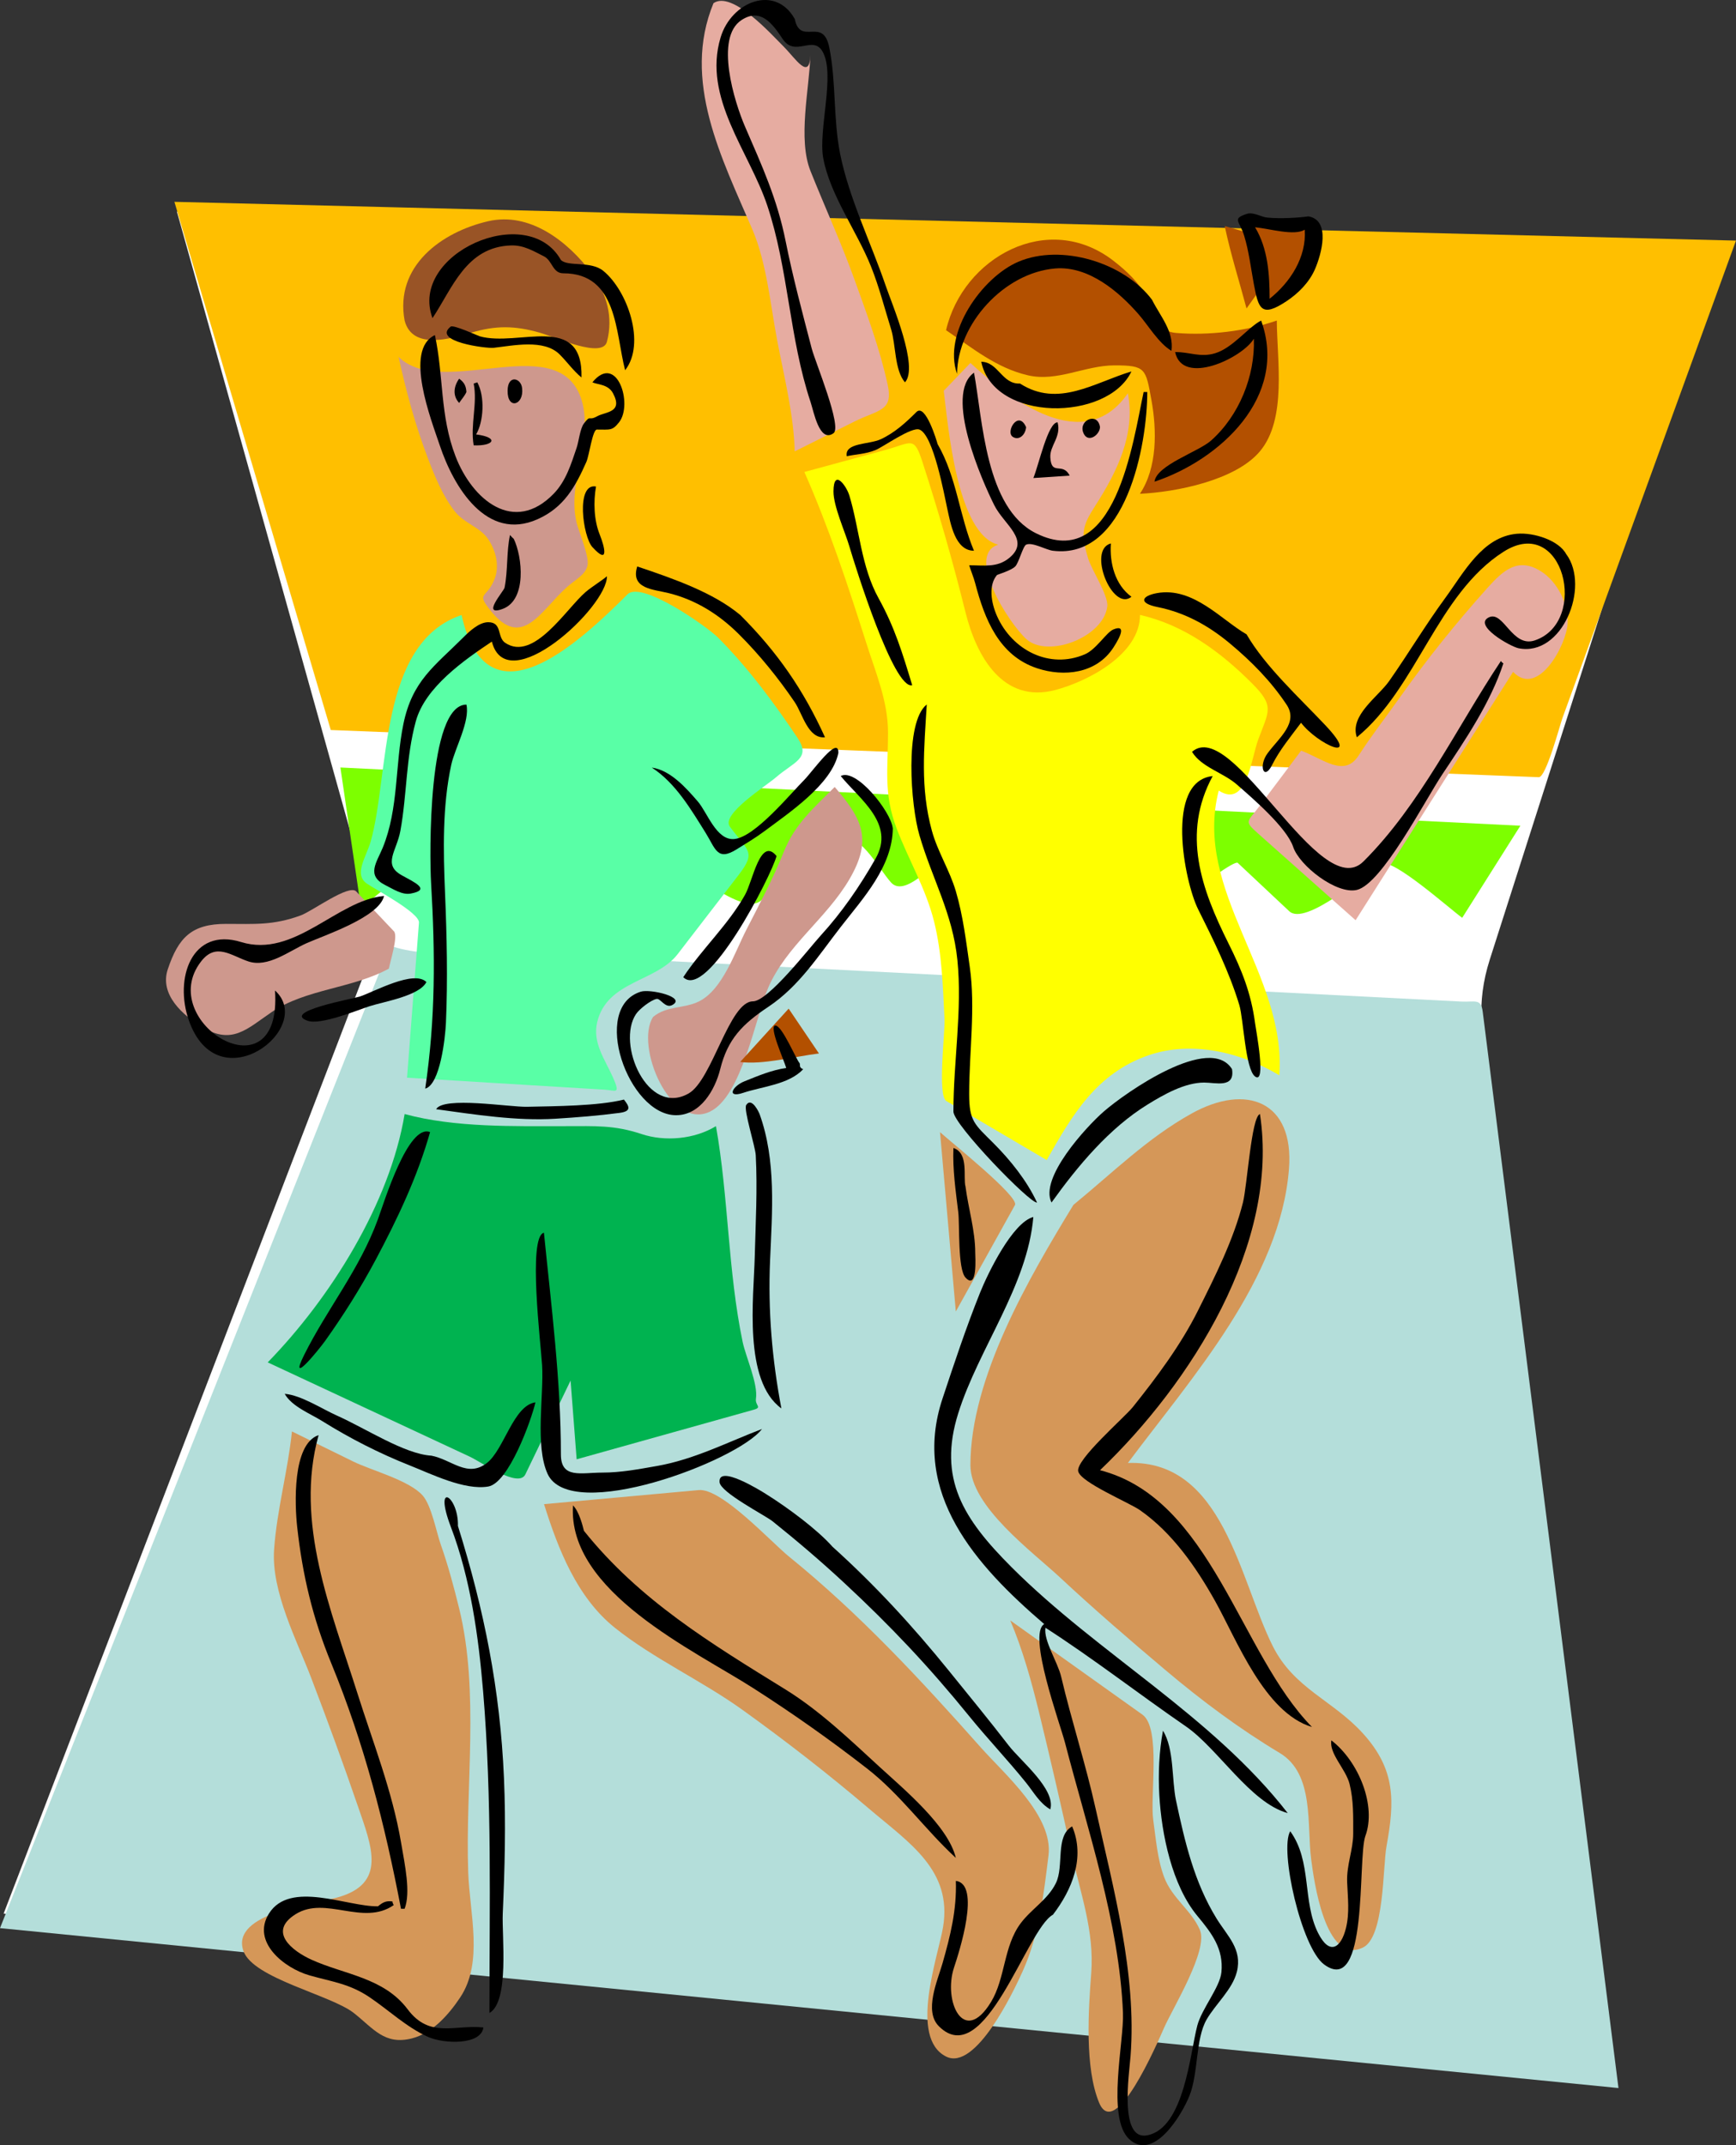
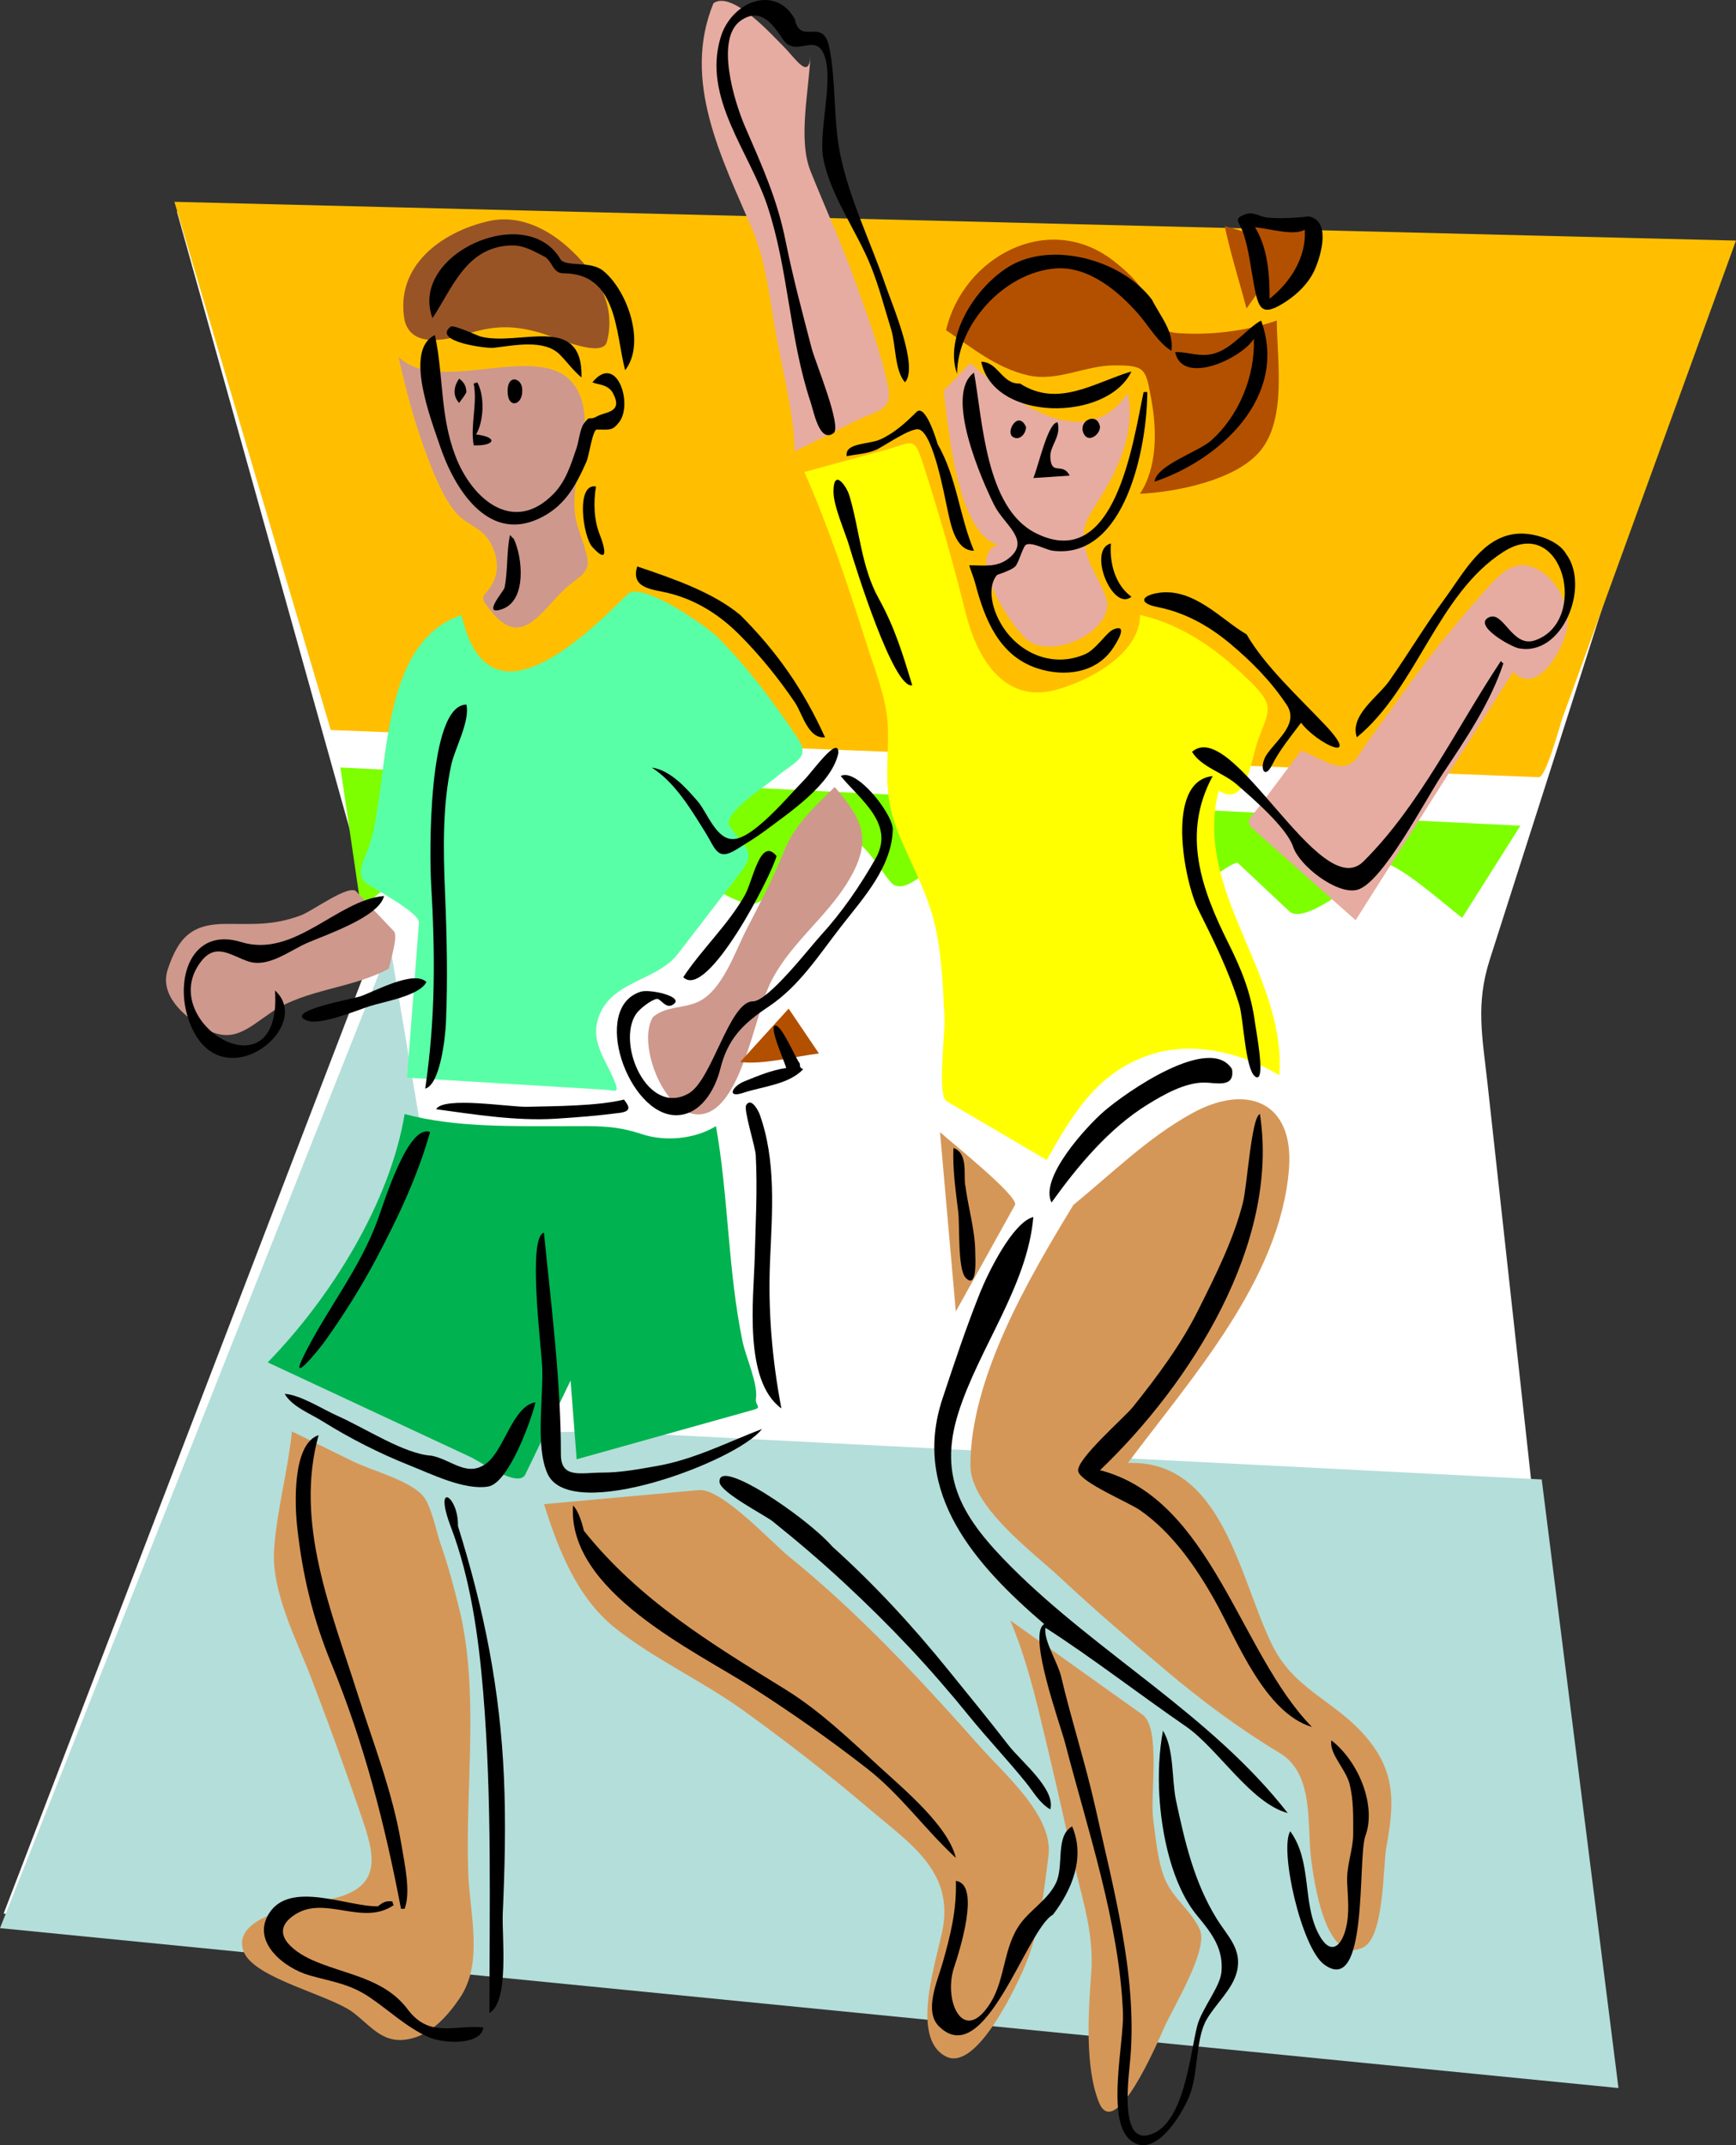
<svg xmlns="http://www.w3.org/2000/svg" xmlns:ns1="http://inkscape.sourceforge.net/DTD/sodipodi-0.dtd" id="Layer_1" style="enable-background:new 0 0 218.939 270.542" xml:space="preserve" ns1:version="0.32" viewBox="0 0 218.939 270.542" version="1.0" ns1:docname="Uomo Donna.svg" ns1:docbase="F:\openclip\svg3">
  <rect x="0" y="0" width="218.939" height="270.542" fill="#333333" stroke="none" />
  <ns1:namedview id="base" bordercolor="#666666" borderopacity="1.0" pagecolor="#ffffff" />
  <g id="g3">
    <path id="path5" fill="#fff" d="m22.306 26.676c7.516 26.866 15.031 53.731 22.546 80.598 0.983 3.516 1.967 7.032 2.951 10.547 0.33 1.179-1.735 4.639-2.149 5.718-5.065 13.203-10.131 26.405-15.196 39.608-10 26.063-20 52.126-29.999 78.189 48.597 4.775 97.187 9.595 145.81 14.058 18.314 1.681 36.63 3.361 54.945 5.042l-8.505-77.341c-1.7-15.46-3.4-30.921-5.101-46.381-0.664-6.042-1.525-10.056 0.285-15.716 9.635-30.117 19.269-60.233 28.903-90.35-51.454-1.451-102.86-2.583-154.33-3.279-9.513-0.128-19.025-0.257-28.538-0.385-3.617-0.051-8.164 0.556-11.626-0.31" />
-     <path id="path7" fill="#B4DEDA" d="m49.195 119.26c-16.398 41.31-32.797 82.61-49.195 123.91 55.618 5.495 111.24 10.99 166.85 16.486 12.423 1.227 24.845 2.454 37.267 3.682l-9.681-76.753c-1.988-15.766-3.977-31.53-5.965-47.295-0.491-3.896-0.982-7.793-1.475-11.689-0.218-1.731-0.965-1.199-2.714-1.288l-74.614-3.81c-14.138-0.722-28.275-1.443-42.413-2.166-5.291-0.27-13.231 0.66-18.072-1.08" />
+     <path id="path7" fill="#B4DEDA" d="m49.195 119.26c-16.398 41.31-32.797 82.61-49.195 123.91 55.618 5.495 111.24 10.99 166.85 16.486 12.423 1.227 24.845 2.454 37.267 3.682l-9.681-76.753l-74.614-3.81c-14.138-0.722-28.275-1.443-42.413-2.166-5.291-0.27-13.231 0.66-18.072-1.08" />
    <path id="path9" fill="#7DFF00" d="m42.932 96.805c0.866 5.908 1.732 11.815 2.598 17.723 2.713-2.229 5.426-4.457 8.139-6.686 0.963-0.791 5.506 4.622 6.527 5.618 1.273-2.394 2.546-4.788 3.819-7.181 4.482 2.394 8.963 4.788 13.445 7.181 1.222-2.75 2.445-5.5 3.667-8.251 2.858 1.959 11.974 10.557 14.759 8.434l9.9-7.548c2.332-1.778 4.932 3.344 6.579 5.191 1.703 1.911 5.253-2.216 7.018-3.484 3.722-2.675 3.244-2.902 6.708 0.032 0.691 0.586 7.776 6.833 7.994 6.589 2.413-2.715 4.827-5.43 7.241-8.145 1.768 1.696 3.534 3.392 5.302 5.087 2.008 1.927 1.748 2.38 4.044 0.866 0.574-0.379 5.052-3.761 5.43-3.407 2.164 2.032 4.329 4.064 6.494 6.097 2.025 1.902 9.381-4.526 11.651-5.958 1.325-0.835 8.646 5.699 10.162 6.788 2.445-3.871 4.89-7.742 7.335-11.613-49.6-2.46-99.203-4.901-148.81-7.345" />
    <path id="path11" fill="#FFBF00" d="m41.71 92.068c50.788 1.983 101.58 3.966 152.36 5.949 0.912 0.036 2.673-6.608 2.974-7.436 2.881-7.927 5.762-15.854 8.643-23.781 4.416-12.152 8.833-24.304 13.249-36.456-55.943-1.389-111.89-2.778-167.83-4.167-9.704-0.241-19.407-0.482-29.11-0.723 6.58 22.205 13.15 44.409 19.72 66.614" />
    <path id="path13" fill="#E6ACA1" d="m89.989 0.398c2.343-1.606 7.279 3.917 8.874 5.511 1.469 1.468 3.235 4.333 3.345 1.015-0.145 4.36-1.609 10.597 0.01 14.648 1.828 4.575 3.876 9.045 5.546 13.683 1.577 4.383 3.196 8.716 4.19 13.284 0.729 3.353-1.199 3.125-4.182 4.615-2.515 1.258-5.031 2.516-7.547 3.773-0.101-4.519-1.331-9.419-2.184-13.864-0.872-4.539-1.329-9.858-3.154-14.125-3.86-9.01-8.936-18.745-4.903-28.54" />
    <path id="path15" fill="#B35000" d="m154.46 28.51c2.801 0.815 5.603 1.629 8.403 2.444-1.885 2.648-3.77 5.296-5.654 7.944-0.92-3.446-2.02-6.901-2.75-10.388" />
    <path id="path17" fill="#B35000" d="m119.32 41.649c3.313 2.235 6.333 4.764 10.331 5.687 3.695 0.853 7.207-1.256 10.904-1.256 3.954 0 3.941 0.408 4.665 4.408 0.682 3.775 0.748 8.472-1.456 11.787 4.518-0.207 12.035-1.678 15.127-5.348 3.444-4.089 2.15-11.587 2.137-16.501-3.87 1.347-8.604 1.907-12.663 1.567-2.673-0.223-2.552-2.464-3.684-4.47-1.07-1.897-2.526-3.29-4.228-4.612-8.3-6.448-19.03-0.41-21.14 8.738" />
    <path id="path19" fill="#E6ACA1" d="m119.02 49.289c0.546 4.276 1.65 18.108 6.875 19.403-4.172 1.306 1.362 9.968 3.567 11.93 2.719 2.419 9.713-0.258 10.184-4.137 0.167-1.378-1.978-4.602-2.41-6.049-0.95-3.175-0.771-4.059 0.882-6.632 2.734-4.256 5.104-9.002 4.127-14.209-5.524 8.014-14.771 0.846-19.861-3.819-1.13 1.17-2.25 2.342-3.37 3.513" />
    <path id="path21" fill="#E6ACA1" d="m164.09 94.666c2.833 1.063 5.443 3.435 7.259 0.611 1.641-2.55 3.527-4.96 5.28-7.436 3.381-4.775 7.03-9.302 10.93-13.659 2.037-2.277 3.892-3.954 6.784-2.128 2.093 1.321 3.469 4.111 3.36 6.569-0.117 2.649-3.718 9.428-6.876 6.112-6.621 10.44-13.241 20.88-19.862 31.321-4.106-3.65-8.213-7.301-12.32-10.952-1.801-1.601-1.32-1.417 0.165-3.397 1.77-2.351 3.53-4.697 5.29-7.044" />
    <path id="path23" fill="#ff0" d="m101.45 59.524c3.365-0.914 6.73-1.829 10.096-2.743 3.471-0.943 3.701-1.877 4.797 1.502 2.057 6.345 3.833 12.551 5.429 18.964 1.382 5.559 4.728 11.505 11.306 9.778 4.099-1.076 10.709-4.502 10.694-9.473 5.549 1.259 10.157 4.656 14.124 8.625 2.875 2.876 2.141 3.465 0.798 7.063-0.941 2.521-1.44 8.736-4.99 6.466-3.275 12.718 8.555 23.118 7.64 35.907-4.82-2.915-11.067-4.403-16.501-2.523-6.534 2.261-9.604 7.49-12.836 13.216-4.219-2.481-8.437-4.963-12.655-7.444-1.145-0.673-0.151-8.721-0.23-10.284-0.211-4.148-0.312-8.319-1.323-12.37-1.039-4.161-3.228-7.786-4.734-11.765-1.657-4.377-1.069-7.588-1.069-12.008 0-4.02-1.562-7.605-2.751-11.367-2.35-7.382-4.69-14.484-7.81-21.561" />
    <path id="path25" fill="#D59758" d="m127.42 204.37c5.554 3.959 11.107 7.918 16.66 11.876 2.364 1.686 0.936 10.269 1.362 13.271 0.341 2.401 0.52 4.953 1.384 7.242 1.009 2.672 3.43 4.141 4.506 6.645 1.086 2.528-3.419 9.84-4.506 12.301-0.91 2.06-6.182 14.344-8.205 9.488-1.829-4.387-1.358-11.653-1.001-16.309 0.41-5.359-1.345-10.012-2.5-15.281-1.309-5.965-2.682-11.905-4.125-17.839-0.94-3.83-2.04-7.76-3.58-11.39" />
    <path id="path27" fill="#D59758" d="m135.37 151.96c4.909-4.008 9.313-8.418 14.922-11.532 6.919-3.843 12.92-1.508 12.272 6.95-1.067 13.954-12.311 26.4-20.319 37.127 12.008-0.428 14.081 14.71 18.257 23.069 2.708 5.42 7.608 6.843 11.434 11.092 4.097 4.551 3.954 8.543 2.931 14.142-0.489 2.675-0.25 11.507-2.979 12.811-4.786 2.287-6.203-8.679-6.524-11.101-0.571-4.297 0.434-10.796-3.958-13.43-5.099-3.058-9.83-6.588-14.371-10.418-4.52-3.812-8.987-7.656-13.312-11.692-3.527-3.292-11.338-8.99-11.338-14.191 0-11.05 7.42-23.69 12.99-32.83" />
    <path id="path29" fill="#D59758" d="m118.56 142.79c1.276 1.176 10.024 8.144 9.446 9.184-2.487 4.477-4.975 8.953-7.462 13.43-0.67-7.53-1.33-15.07-1.99-22.61" />
    <path id="path31" fill="#D59758" d="m68.599 189.7c6.508-0.592 13.016-1.184 19.523-1.775 2.893-0.263 9.115 6.549 11.407 8.406 8.902 7.216 16.58 15.513 24.173 24.06 2.994 3.369 9.153 8.638 8.532 13.617-0.632 5.062-1.163 9.969-3.287 14.669-1.143 2.528-5.902 12.55-9.623 10.692-4.742-2.367-0.99-12.697-0.387-16.33 1.192-7.178-4.282-10.626-9.316-14.914-5.145-4.382-10.474-8.523-15.96-12.466-5.167-3.713-11.185-6.429-16.124-10.374-4.778-3.83-7.157-9.94-8.927-15.59" />
    <path id="path33" fill="#D59758" d="m36.82 180.53c2.585 1.269 5.17 2.537 7.755 3.805 2.256 1.107 7.083 2.37 8.745 4.291 1.107 1.279 1.71 4.591 2.283 6.214 0.924 2.619 1.636 5.3 2.301 7.997 2.591 10.519 0.761 22.485 1.146 33.306 0.184 5.174 1.941 11.329-1.004 15.754-1.419 2.132-3.476 4.516-6.099 5.179-3.478 0.879-4.863-1.271-7.335-3.209-2.895-2.271-12.666-4.348-13.903-7.793-1.738-4.839 9.148-6.035 11.788-6.756 6.359-1.737 4.388-6.437 2.634-11.542-1.858-5.41-3.827-10.783-5.87-16.127-1.844-4.822-5.069-10.944-4.692-16.241 0.357-5.03 1.739-9.9 2.251-14.88" />
    <path id="path35" fill="#00B350" d="m51.029 140.5c6.36 1.727 13.845 1.527 20.389 1.527 3.651 0 6.051-0.151 9.481 0.993 2.983 0.996 6.713 0.646 9.396-0.993 1.591 8.952 1.499 18.237 3.361 27.195 0.394 1.895 1.964 5.299 1.681 7.18-0.128 0.852 0.824 1.08-0.261 1.383-1.284 0.36-2.568 0.72-3.853 1.079-6.166 1.727-12.333 3.452-18.499 5.179-0.255-3.311-0.509-6.621-0.764-9.932-1.901 3.944-3.802 7.889-5.703 11.833-0.861 1.786-5.529-1.541-7.005-2.229-8.496-3.966-16.992-7.931-25.488-11.896 7.932-8.14 15.392-20.06 17.265-31.31" />
    <path id="path37" fill="#CE988D" d="m49.043 122.17c0.144-0.863 1.203-4.12 0.639-4.715-1.586-1.675-3.171-3.351-4.757-5.027-0.912-0.963-5.521 2.482-7.013 3.026-3.499 1.274-5.78 1.065-9.42 1.065-4.318 0-5.996 1.717-7.333 5.729-1.064 3.189 1.897 5.814 4.417 7.325 3.712 2.226 5.584 0.181 8.646-1.902 4.326-2.96 10.163-2.97 14.821-5.51" />
    <path id="path39" fill="#CE988D" d="m82.35 128.28c-2.294 3.626 2.18 14.323 7.182 11.919 4.029-1.938 5.728-11.834 7.333-15.585 2.269-5.301 7.364-8.761 10.266-13.734 2.941-5.041 1.604-7.602-1.861-11.629-2.688 2.687-5.008 4.661-6.417 8.174-1.345 3.355-3.085 6.639-4.736 9.855-1.461 2.847-2.973 7.511-5.959 9.013-1.932 0.95-4.072 0.52-5.808 1.97" />
    <path id="path41" fill="#B35000" d="m93.351 133.93c2.037-2.241 4.074-4.481 6.111-6.722 1.273 1.884 2.547 3.768 3.82 5.652-3.05 0.38-7.154 1.46-9.929 1.07" />
    <path id="path43" fill="#59FFA6" d="m58.21 77.553c3.19 14.374 14.761 3.554 20.931-2.597 1.771-1.766 10.04 4.082 11.408 5.45 3.736 3.736 7.124 8.296 10.05 12.681 1.713 2.567-0.457 2.974-2.762 4.968-1.277 1.106-6.924 4.65-5.796 6.188 2.282 3.111 3.388 3.15 1.109 6.109-2.563 3.328-5.125 6.656-7.688 9.984-2.707 3.515-8.888 3.352-10.141 8.554-0.63 2.616 0.976 4.718 1.98 6.977 1.002 2.254 0.314 1.644-1.01 1.563-8.319-0.505-16.639-1.009-24.958-1.514 0.501-6.517 1.002-13.033 1.504-19.55 0.096-1.249-5.51-4.185-6.583-4.935-1.682-1.178-0.048-3.382 0.496-5.307 2.401-8.477 0.944-25.036 11.459-28.557" />
    <path id="path45" fill="#CE988D" d="m50.266 45.01c0.958 4.359 2.103 8.596 3.695 12.774 0.869 2.282 1.837 4.676 3.334 6.63 1.257 1.641 3.232 2.026 4.277 3.59 0.987 1.479 1.468 3.407 0.764 5.119-0.993 2.415-2.335 1.546-0.458 3.896 3.994 5.001 6.318-0.031 9.626-2.98 1.071-0.955 2.362-1.555 2.597-2.75 0.225-1.147-1.083-4.172-1.375-5.347-1.209-4.861 1.902-10.285 0.764-14.973-2.426-9.983-17.522-0.374-23.224-5.959" />
    <path id="path47" fill="#995426" d="m51.029 40.427c-1.262-6.861 4.631-11.164 10.542-12.528 5.218-1.204 10.013 2.502 13.055 6.559 1.896 2.527 2.743 5.553 1.918 8.643-0.577 2.162-6.448-0.565-8.46-1.14-3.208-0.916-5.581-0.914-8.652-0.006-2.531 0.748-7.423 2.236-8.403-1.528" />
    <path id="path49" d="m100.23 2.383c0.703 3.476 3.563-0.364 4.357 3.605 0.89 4.448 0.477 8.957 1.369 13.417 1.115 5.572 3.887 11.207 5.732 16.591 0.841 2.454 4.208 10.308 2.444 12.223-1.329-1.54-1.139-4.742-1.756-6.722-0.828-2.652-1.497-5.307-2.53-7.893-1.77-4.427-5.176-9.025-6.024-13.672-0.65-3.564 1.561-10.546-0.08-13.422-1.226-2.148-3.456 0.78-5.041-1.604-1.274-1.917-2.771-3.965-5.195-2.368-3.39 2.234-0.893 10.319 0.46 13.444 2.141 4.946 4.049 9.099 5.114 14.425 0.908 4.539 2.121 9.054 3.288 13.536 0.445 1.709 3.87 9.894 2.751 10.695-1.771 1.268-2.485-2.716-2.894-3.939-2.682-8.032-2.78-16.74-5.449-24.75-2.282-6.85-8.178-13.601-5.901-21.209 1.35-4.541 6.883-6.751 9.35-2.357" />
    <path id="path51" d="m165.01 27.288c2.854 0.482 1.64 4.782 0.837 6.646-0.716 1.665-2.094 3.055-3.589 4.048-3.202 2.128-3.545 0.958-4.125-2.14-0.392-2.092-0.607-4.083-1.223-6.111-0.575-1.898-1.581-2.111 0.305-2.75 0.85-0.288 1.789 0.38 2.6 0.458 1.7 0.166 3.99 0.023 5.19-0.151" />
    <path id="path53" fill="#B35000" d="m164.55 28.968c0.239 3.47-1.824 6.637-4.432 8.709 0-3.066-0.207-6.321-1.833-9.014 1.89 0.187 4.96 1.12 6.26 0.305" />
    <path id="path55" d="m70.739 32.788c0.9 0.884 3.761 0.081 5.348 1.375 3.061 2.498 5.387 9.174 2.75 12.528-1.228-4.747-0.941-12.223-7.792-12.223-1.369 0-1.369-1.601-2.444-2.139-1.342-0.672-2.541-1.419-4.125-1.375-5.694 0.158-7.435 5.43-9.931 9.167-3.025-8.101 11.993-14.798 16.194-7.333" />
    <path id="path57" d="m145.3 37.83c1.056 2.091 2.767 3.969 2.443 6.417-1.614-0.955-2.908-3.184-4.124-4.583-2.472-2.844-6.307-6.156-10.543-5.805-6.416 0.532-12.311 6.974-12.375 13.292-1.834-5.18 3.174-12.185 7.714-14.133 5.43-2.33 13.39 0.099 16.89 4.812" />
    <path id="path59" d="m159.05 40.427c3.472 9.596-5.194 17.571-13.446 20.321 0.234-2.082 5.538-3.769 7.131-5.184 3.54-3.145 5.565-8.152 5.398-12.845-1.458 2.441-9.006 6.013-9.93 1.681 1.82-0.022 3.164 0.721 5.039 0.153 2.25-0.683 4.16-3.282 5.81-4.126" />
    <path id="path61" d="m60.502 42.413c4.888 1.376 13.032-3.071 12.834 5.195-1.045-0.862-1.787-1.938-2.75-2.902-1.976-1.979-5.854-1.115-8.327-0.841-0.921 0.103-7.802-0.78-5.424-2.674 0.338-0.27 3.451 1.158 3.667 1.222" />
    <path id="path63" d="m54.849 42.26c1.118 5.194 0.623 10.145 2.597 15.279 2.12 5.514 7.368 9.89 12.375 4.736 1.561-1.606 2.203-3.739 2.904-5.806 0.271-0.801 0.427-2.412 0.916-3.056 0.911-1.198 0.484-0.25 1.681-0.917 1.051-0.585 3.302-0.438 1.986-2.903-0.614-1.151-1.969-1.076-2.598-1.375 3.097-3.783 5.158 2.782 3.362 5.042-0.857 1.078-1.097 0.916-2.802 0.916-0.538 0-0.961 3.271-1.317 4.075-1.394 3.144-2.838 5.758-6.168 7.237-6.415 2.849-10.565-4.05-12.319-9.308-1.069-3.201-4.567-12.057-0.617-13.92" />
    <path id="path65" d="m128.64 48.372c4.818 3.09 9.341-0.109 14.055-1.528-3.003 6.326-17.36 6.451-18.943-1.222 2.16 0.033 2.6 2.849 4.88 2.75" />
    <path id="path67" d="m122.84 46.997c1.094 5.958 1.437 17.063 7.793 20.244 10.044 5.027 12.245-11.471 13.597-17.799h0.46c0 6.632-2.655 21.181-11.919 20.014-0.855-0.108-2.587-1.121-3.359-0.764-0.401 0.186-0.922 2.293-1.376 2.75-0.502 0.505-2.266 1.039-2.292 1.069-1.075 1.248-0.79 3.423 0 5.195 1.913 4.291 6.604 6.732 11.077 4.813 1.438-0.617 2.711-2.77 3.59-3.132 1.553-0.64 1.031 0.708 0 2.292-2.13 3.27-6.204 3.733-9.625 2.597-4.815-1.599-6.615-6.221-7.79-10.694-0.208-0.792-0.549-1.581-0.764-2.292 1.908 0 3.524 0.319 5.039-0.916 2.762-2.252-0.643-4.188-1.877-6.661-1.51-3.02-6.39-13.995-2.55-16.716" />
    <path id="path69" d="m58.822 49.442c-0.213 0.487-0.621 0.93-0.917 1.375-0.828-0.89-0.705-2.061 0-3.056 0.738 0.512 0.877 1.061 0.917 1.681" />
    <path id="path71" d="m65.849 48.983c0.235 2.126-1.854 2.736-1.833 0.306 0.017-2.111 1.726-1.623 1.833-0.306" />
    <path id="path73" d="m60.044 54.789c2.969 0.379 2.232 1.491-0.306 1.375-0.444-2.607 0.502-5.245 0-7.792 0.153-0.051 0.305-0.102 0.458-0.153 0.981 1.794 0.803 4.964-0.152 6.57" />
    <path id="path75" d="m118.25 56.011c2.445 4.245 2.725 9.031 4.584 13.445-2.384 0.01-2.955-3.445-3.359-5.271-0.376-1.698-1.752-9.346-3.516-10.008-1.012-0.379-4.56 2.192-5.575 2.598-1.233 0.493-2.446 0.514-3.591 0.764-0.315-1.726 2.802-1.458 4.277-2.139 1.741-0.804 3.164-2.094 4.507-3.438 1.14-1.141 2.58 3.688 2.67 4.049" />
    <path id="path77" d="m138.73 53.873c-0.053 1.062-1.64 2.113-2.14 0.611-0.51-1.532 1.86-2.552 2.14-0.611" />
    <path id="path79" d="m129.41 53.873c-0.092 1.01-0.92 1.717-1.681 1.222-0.96-0.623 0.71-3.452 1.68-1.222" />
    <path id="path81" d="m133.38 53.261c0.49 1.86-1.004 2.922-0.916 4.43 0.14 2.396 1.533 0.518 2.443 2.292-1.527 0.102-3.056 0.204-4.583 0.305 0.68-1.629 1.84-7.042 3.06-7.027" />
    <path id="path83" d="m107.1 62.428c1.303 4.301 1.496 9.046 3.712 13.038 2.023 3.646 3.031 6.983 4.232 10.95-2.306 0.606-7.152-14.876-7.944-17.57-0.507-1.726-2.001-5.029-1.985-6.876 0.02-2.97 1.63-0.666 1.98 0.458" />
    <path id="path85" d="m75.168 61.358c-0.337 1.9-0.268 4.222 0.459 6.035 0.653 1.63 1.208 3.932-0.917 1.604-1.199-1.314-2.124-8.112 0.458-7.639" />
    <path id="path87" d="m197.55 69.914c3.011 4.126-0.53 12.949-6.034 11.841-1.044-0.21-5.79-2.913-3.745-3.896 1.858-0.894 2.922 3.887 5.807 2.903 6.872-2.343 3.621-16.001-3.95-11.181-8.362 5.324-10.93 17.207-18.508 23.404-0.944-2.762 2.672-5.083 4.097-7.119 2.406-3.438 4.58-7.074 7.055-10.451 2.348-3.204 4.676-7.708 9.015-8.097 2.19-0.198 5.37 0.869 6.25 2.596" />
    <path id="path89" d="m64.78 67.928c1.116 2.291 1.679 7.733-1.375 8.861-2.79 1.031 0.143-2.243 0.229-2.673 0.434-2.177 0.231-4.568 0.688-6.646 0.087 0.126 0.623 0.66 0.458 0.458" />
    <path id="path91" d="m140.1 68.54c-0.174 2.484 0.523 5.21 2.597 6.722-2.41 1.952-5.6-5.944-2.6-6.722" />
    <path id="path93" d="m93.351 77.553c4.671 4.672 7.97 9.425 10.695 15.432-2.143 0.22-2.813-2.945-3.82-4.432-2.048-3.021-4.46-5.995-7.027-8.555-2.502-2.496-5.414-4.334-8.861-5.194-1.938-0.484-4.856-0.53-3.973-3.363 4.759 1.595 9.638 3.326 12.982 6.112" />
-     <path id="path95" d="m76.544 72.665c0.082 3.867-12.616 15.637-14.514 8.25-3.495 2.342-8.417 5.749-9.592 10.061-1.255 4.608-1.101 9.158-1.941 13.796-0.466 2.574-2.282 4.253 0.169 5.615 1.585 0.881 3.738 1.828 1.126 2.308-1.08 0.198-2.196-0.565-3.208-1.07-2.435-1.217-1.073-2.861-0.306-4.737 2.004-4.899 1.542-10.476 2.598-15.584 1.132-5.482 3.911-7.268 7.563-10.924 0.776-0.777 1.988-1.909 3.133-1.909 1.802 0 1.08 1.885 2.138 2.598 3.601 2.428 7.704-4.311 10.161-6.417 0.787-0.668 2.232-1.565 2.673-1.979" />
    <path id="path97" d="m157.21 79.999c2.35 4.05 6.61 7.934 9.931 11.458 4.702 4.991-0.994 2.405-3.056-0.305-1.287 1.722-2.701 3.422-3.666 5.347-1.001 1.998-1.766 0.124-0.534-1.527 1.47-1.969 3.89-3.826 2.38-6.094-1.99-2.99-4.427-5.455-7.173-7.744-2.687-2.239-5.652-3.882-9.111-4.574-2.44-0.488-2.012-1.405-0.074-1.757 4.58-0.832 8.19 3.425 11.3 5.196" />
    <path id="path99" d="m189.6 83.665c-1.619 4.956-4.806 9.653-7.707 14.004-2.189 3.282-7.611 13.837-10.779 14.566-2.57 0.591-7.239-3.065-8.022-5.423-0.813-2.449-5.184-6.19-7.104-7.869-1.729-1.513-4.47-2.175-5.654-4.124 5.129-4.502 16.131 19.292 21.62 13.826 7.166-7.136 11.767-16.923 17.339-25.285 0.13 0.25 0.45 0.373 0.3 0.3" />
    <path id="path101" d="m58.822 88.86c0.478 2.089-1.465 5.542-1.908 7.58-1.132 5.207-1.011 10.877-0.789 16.171 0.228 5.445 0.351 10.926 0.115 16.372-0.083 1.921-0.74 7.816-2.613 8.311 1.31-8.91 1.264-16.979 0.74-25.921-0.203-3.45-0.437-22.492 4.455-22.51" />
-     <path id="path103" d="m116.88 88.86c-0.325 5.52-0.847 10.455 0.646 15.912 0.724 2.646 2.236 4.963 3.019 7.616 0.916 3.107 1.296 6.334 1.756 9.53 0.742 5.155-0.072 10.813-0.072 16.047 0 3.445 0.668 3.815 3.056 6.203 2.139 2.139 4.222 4.731 5.5 7.488-0.826 0.197-10.544-9.834-10.544-11.468 0-6.311 1.136-12.823 0.504-19.097-0.595-5.904-3.176-10.22-4.782-15.73-1.12-3.76-1.9-14.257 0.9-16.5" />
    <path id="path105" d="m105.73 94.971c-0.816 3.956-6.3 7.59-9.308 9.846-1.144 0.857-2.317 1.545-3.525 2.301-2.454 1.535-2.666-0.096-3.895-2.063-1.844-2.951-3.803-6.318-6.8-8.25 2.344 0.322 4.332 2.569 5.806 4.278 1.208 1.4 2.336 4.925 4.584 4.735 2.612-0.221 7.075-5.699 8.851-7.474 0.99-0.997 4.34-5.732 4.29-3.375" />
    <path id="path107" d="m112.6 104.44c-0.047 4.857-3.726 8.811-6.54 12.427-2.802 3.6-5.253 7.505-9.145 10.101-3.299 2.2-5.141 4.078-6.085 7.875-0.644 2.587-2.481 5.814-5.576 5.805-6.031-0.019-10.812-13.589-4.432-15.582 1.185-0.37 5.771 0.687 3.974 1.68-0.884 0.489-1.491-0.862-1.987-0.764-0.735 0.145-2.173 1.273-2.598 1.91-2.496 3.739 1.46 12.973 6.646 10.007 2.963-1.694 5.126-11.611 8.098-11.611 1.921 0 7.134-6.754 8.521-8.271 2.729-2.982 4.946-6.229 6.947-9.729 2.514-4.395-2.001-7.478-4.393-10.417 1.95-1.042 6.34 4.497 6.56 6.567" />
    <path id="path109" d="m152.94 97.875c-3.935 7.27-1.434 14.242 1.984 21.084 1.7 3.404 2.864 6.316 3.362 10.083 0.133 1.005 1.441 7.787 0 6.722-1.235-0.913-1.459-7.268-1.987-9.014-1.262-4.166-3.262-8.208-5.193-12.07-1.75-3.5-4.22-16.177 1.84-16.805" />
    <path id="path111" d="m97.935 107.96c-0.646 2.497-8.763 18.292-11.765 15.278 2.398-3.613 5.665-6.602 7.793-10.389 0.984-1.75 1.93-7.4 3.972-4.89" />
    <path id="path113" d="m48.432 113c-0.593 2.675-7.594 4.98-9.778 5.959-2.225 0.997-4.855 3.114-7.333 2.292-2.182-0.724-4.078-2.426-5.958 0-5.928 7.646 10.27 17.475 9.319 3.667 5.176 4.692-7.138 14.246-10.847 3.82-1.907-5.36 0.364-11.85 6.569-9.931 6.736 2.08 12.095-5.29 18.028-5.81" />
    <path id="path115" d="m53.779 123.85c-0.885 1.755-5.368 2.468-7.18 3.055-1.573 0.51-6.135 2.405-7.793 1.835-3.361-1.154 5.792-2.797 6.571-3.056 1.774-0.59 6.82-3.41 8.402-1.83" />
    <path id="path117" d="m100.84 134.08c0.126 0.186-0.145 0.544 0.458 0.766-1.824 1.943-5.18 2.178-7.563 2.978-2.138 0.717-1.407-0.826 0.152-1.451 1.7-0.682 3.438-1.426 5.271-1.681-0.31-1.057-2.236-5.295-1.374-5.348 0.842-0.05 2.644 4.32 3.054 4.73" />
    <path id="path119" d="m155.38 134.85c0.376 2.425-2.045 1.68-3.515 1.68-2.447 0-5.089 1.509-7.105 2.749-4.866 2.992-8.846 7.773-12.146 12.378-1.559-3.084 4.361-9.523 6.571-11.459 2.78-2.43 13.42-9.86 16.2-5.35" />
    <path id="path121" d="m78.684 138.67c0.714 0.892 0.961 1.482-0.535 1.682-2.699 0.358-5.381 0.568-8.098 0.738-4.925 0.307-10.173-0.529-15.048-1.199 0.913-1.65 9.26-0.256 11.459-0.305 3.64-0.08 8.976-0.1 12.222-0.91" />
    <path id="path123" d="m95.795 140.5c2.116 5.875 1.589 12.284 1.322 18.5-0.271 6.279 0.254 12.46 1.429 18.627-4.817-3.505-3.492-13.937-3.361-19.098 0.108-4.261 0.353-8.567 0.128-12.83-0.06-1.143-1.574-5.78-1.198-6.347 0.707-1.06 1.639 1.02 1.68 1.15" />
    <path id="path125" d="m158.9 140.5c2.506 16.327-8.699 33.951-20.169 44.918 14.061 3.624 17.585 23.07 26.736 32.389-5.98-1.788-9.469-10.964-12.223-15.889-2.39-4.272-5.405-8.621-9.472-11.459-1.372-0.958-7.439-3.483-7.79-4.889-0.361-1.448 5.839-6.805 6.896-8.126 3.007-3.758 6.037-7.815 8.197-12.137 2.159-4.317 4.501-8.948 5.684-13.653 0.54-2.19 1.06-10.75 2.13-11.15" />
    <path id="path127" d="m54.238 142.79c-1.596 5.633-4.115 10.937-6.876 16.119-1.86 3.492-4.049 6.967-6.349 10.188-0.86 1.205-4.69 5.875-2.665 1.806 2.907-5.842 7.002-10.788 9.314-17.134 0.795-2.19 3.831-12.1 6.576-10.99" />
    <path id="path129" d="m121.77 149.67c0.356 2.748 1.224 5.531 1.224 8.327 0 0.47 0.318 4.786-1.224 3.132-1.009-1.082-0.727-6.687-0.916-8.252-0.324-2.682-0.722-5.375-0.612-8.096 1.99 0.66 1.19 3.72 1.53 4.89" />
    <path id="path131" d="m130.32 153.49c-0.737 8.678-6.906 16.568-9.472 24.752-2.583 8.24 0.616 13.294 6.723 19.404 10.95 10.958 25.241 18.687 34.834 31.016-4.709-1.286-8.803-8.15-12.833-10.925-5.904-4.063-11.76-8.615-17.724-12.452-0.253 1.644 1.544 4.313 1.985 6.188 1.313 5.569 3.093 11.011 4.337 16.604 2.235 10.048 5.207 20.873 4.411 31.235-0.181 2.356-1.457 10.678 2.101 9.989 4.682-0.906 5.397-10.37 6.32-13.851 0.56-2.111 2.851-4.824 3.038-6.714 0.294-2.947-1.212-4.917-3.018-7.09-3.221-3.877-4.539-10.339-4.813-15.279-0.148-2.678-0.031-5.459 0.46-8.096 1.431 2.285 1.09 6.191 1.646 8.805 1.108 5.197 2.286 10.294 5.112 14.881 1.387 2.251 3.268 3.854 2.561 6.719-0.55 2.225-2.702 4.08-3.821 6.032-1.404 2.451-1.021 6.705-2.138 9.55-1.002 2.551-4.582 8.392-7.64 5.502-2.855-2.698-0.62-12.277-0.764-15.891-0.448-11.289-4.481-23.187-7.306-34.071-0.617-2.377-4.775-13.726-2.625-14.974-8.649-7.405-16.79-16.494-12.835-28.418 1.487-4.483 2.964-8.936 4.732-13.354 0.99-2.47 4.1-8.88 6.73-9.57" />
    <path id="path133" d="m68.599 155.47c0.925 9.231 2.14 18.679 2.14 27.966 0 3.095 2.531 2.284 5.224 2.284 2.355 0 4.613-0.434 6.923-0.84 4.657-0.819 8.844-2.988 13.215-4.66-3.079 4.049-24.16 11.991-27.043 5.654-1.602-3.521-0.462-9.88-0.688-13.675-0.153-2.59-1.831-16.27 0.229-16.73" />
    <path id="path135" d="m54.391 183.58c2.581 0.492 4.554 2.851 7.027 0.918 2.163-1.689 3.324-7.244 6.112-7.639-0.53 2.274-3.375 10.184-5.958 10.618-2.998 0.505-7.17-1.579-9.932-2.675-3.819-1.516-7.523-3.407-11-5.577-1.523-0.951-3.836-1.839-4.736-3.438 2.052 0.154 4.761 1.934 6.62 2.758 3.649 1.63 8.461 4.82 11.867 5.04" />
    <path id="path137" d="m40.182 180.99c-3.068 11.055 1.588 22.1 4.889 32.545 1.974 6.247 4.39 12.313 5.5 18.791 0.504 2.943 1.243 6.343 0.458 8.402h-0.458c-2.038-10.691-4.644-20.863-8.785-30.938-2.346-5.706-3.628-11.089-4.307-17.217-0.304-2.75-0.641-10.46 2.703-11.58" />
    <path id="path139" d="m104.96 195.04c5.369 4.832 10.164 10.052 14.708 15.669 2.537 3.137 5.094 6.251 7.558 9.445 1.488 1.929 5.946 5.495 5.236 8.04-1.354-0.778-2.101-2.177-3.056-3.361-2.308-2.863-4.859-5.544-7.18-8.402-5.033-6.2-9.87-11.336-15.767-16.813-2.905-2.698-5.943-5.289-9.038-7.768-0.89-0.713-6.543-3.616-6.67-4.908-0.229-2.317 5.218 1.083 5.805 1.45 2.949 1.84 6.563 4.57 8.403 6.64" />
    <path id="path141" d="m57.752 192.45c3.316 10.604 5.323 20.656 5.806 31.781 0.248 5.719 0.102 11.395-0.152 17.109-0.125 2.813 0.859 11.114-1.681 12.529 0-13.679 0.342-26.911-0.796-40.563-0.575-6.896-1.593-14.232-4.067-20.731-2.259-5.94 0.986-3.9 0.89-0.13" />
    <path id="path143" d="m73.641 193.06c7.011 8.764 15.991 14.185 25.432 20.021 4.305 2.662 8.112 6.316 11.829 9.729 3.086 2.832 8.707 7.501 9.644 11.503-3.908-3.597-6.967-7.983-11.202-11.277-4.634-3.604-9.37-6.945-14.313-10.111-7.478-4.79-23.489-12.19-22.764-23.07 0.796 0.81 1.218 2.59 1.378 3.21" />
    <path id="path145" d="m172.19 231.56c-0.996 2.904 0.422 20.323-5.195 16.195-2.871-2.11-5.657-14.472-4.276-16.807 2.767 3.817 1.505 8.824 3.514 12.834 1.446 2.889 2.896 1.896 3.514-0.611 0.478-1.937 0.229-3.832 0.151-5.805-0.085-2.183 0.765-4.085 0.765-6.112 0-2.101 0.059-4.211-0.459-6.265-0.475-1.887-2.608-3.833-2.293-5.5 3.48 2.7 5.7 8.27 4.28 12.08" />
    <path id="path147" d="m132.77 241.49c-3.323 1.862-8.563 19.84-14.359 14.059-1.918-1.913-0.175-5.736 0.457-7.947 0.994-3.479 1.8-6.729 1.68-10.387 3.194 0.391 0.426 8.949-0.229 10.923-1.402 4.237 1.23 9.979 4.66 4.354 1.826-2.995 1.568-7.024 3.744-9.932 1.36-1.817 3.397-2.965 4.431-5.041 1.083-2.175-0.117-5.968 2.063-7.18 1.67 3.93-0.01 7.99-2.44 11.16" />
    <path id="path149" d="m47.667 240.42c0.571-0.473 1.017-0.742 1.833-0.611 0.014 0.123-0.033 0.08 0.154 0.459-3.886 2.688-8.589-1.227-12.375 1.146-3.56 2.23-0.376 4.653 1.985 5.729 4.156 1.893 9.131 2.244 12.156 6.275 2.785 3.711 5.954 1.891 9.54 2.281-0.262 2.229-4.968 2.103-7.005 1.177-2.725-1.238-4.896-3.338-7.355-4.997-2.532-1.708-4.739-1.945-7.564-2.75-3.166-0.901-7.363-4.201-5.118-7.793 2.652-4.25 9.902-0.84 13.749-0.92" />
  </g>
</svg>